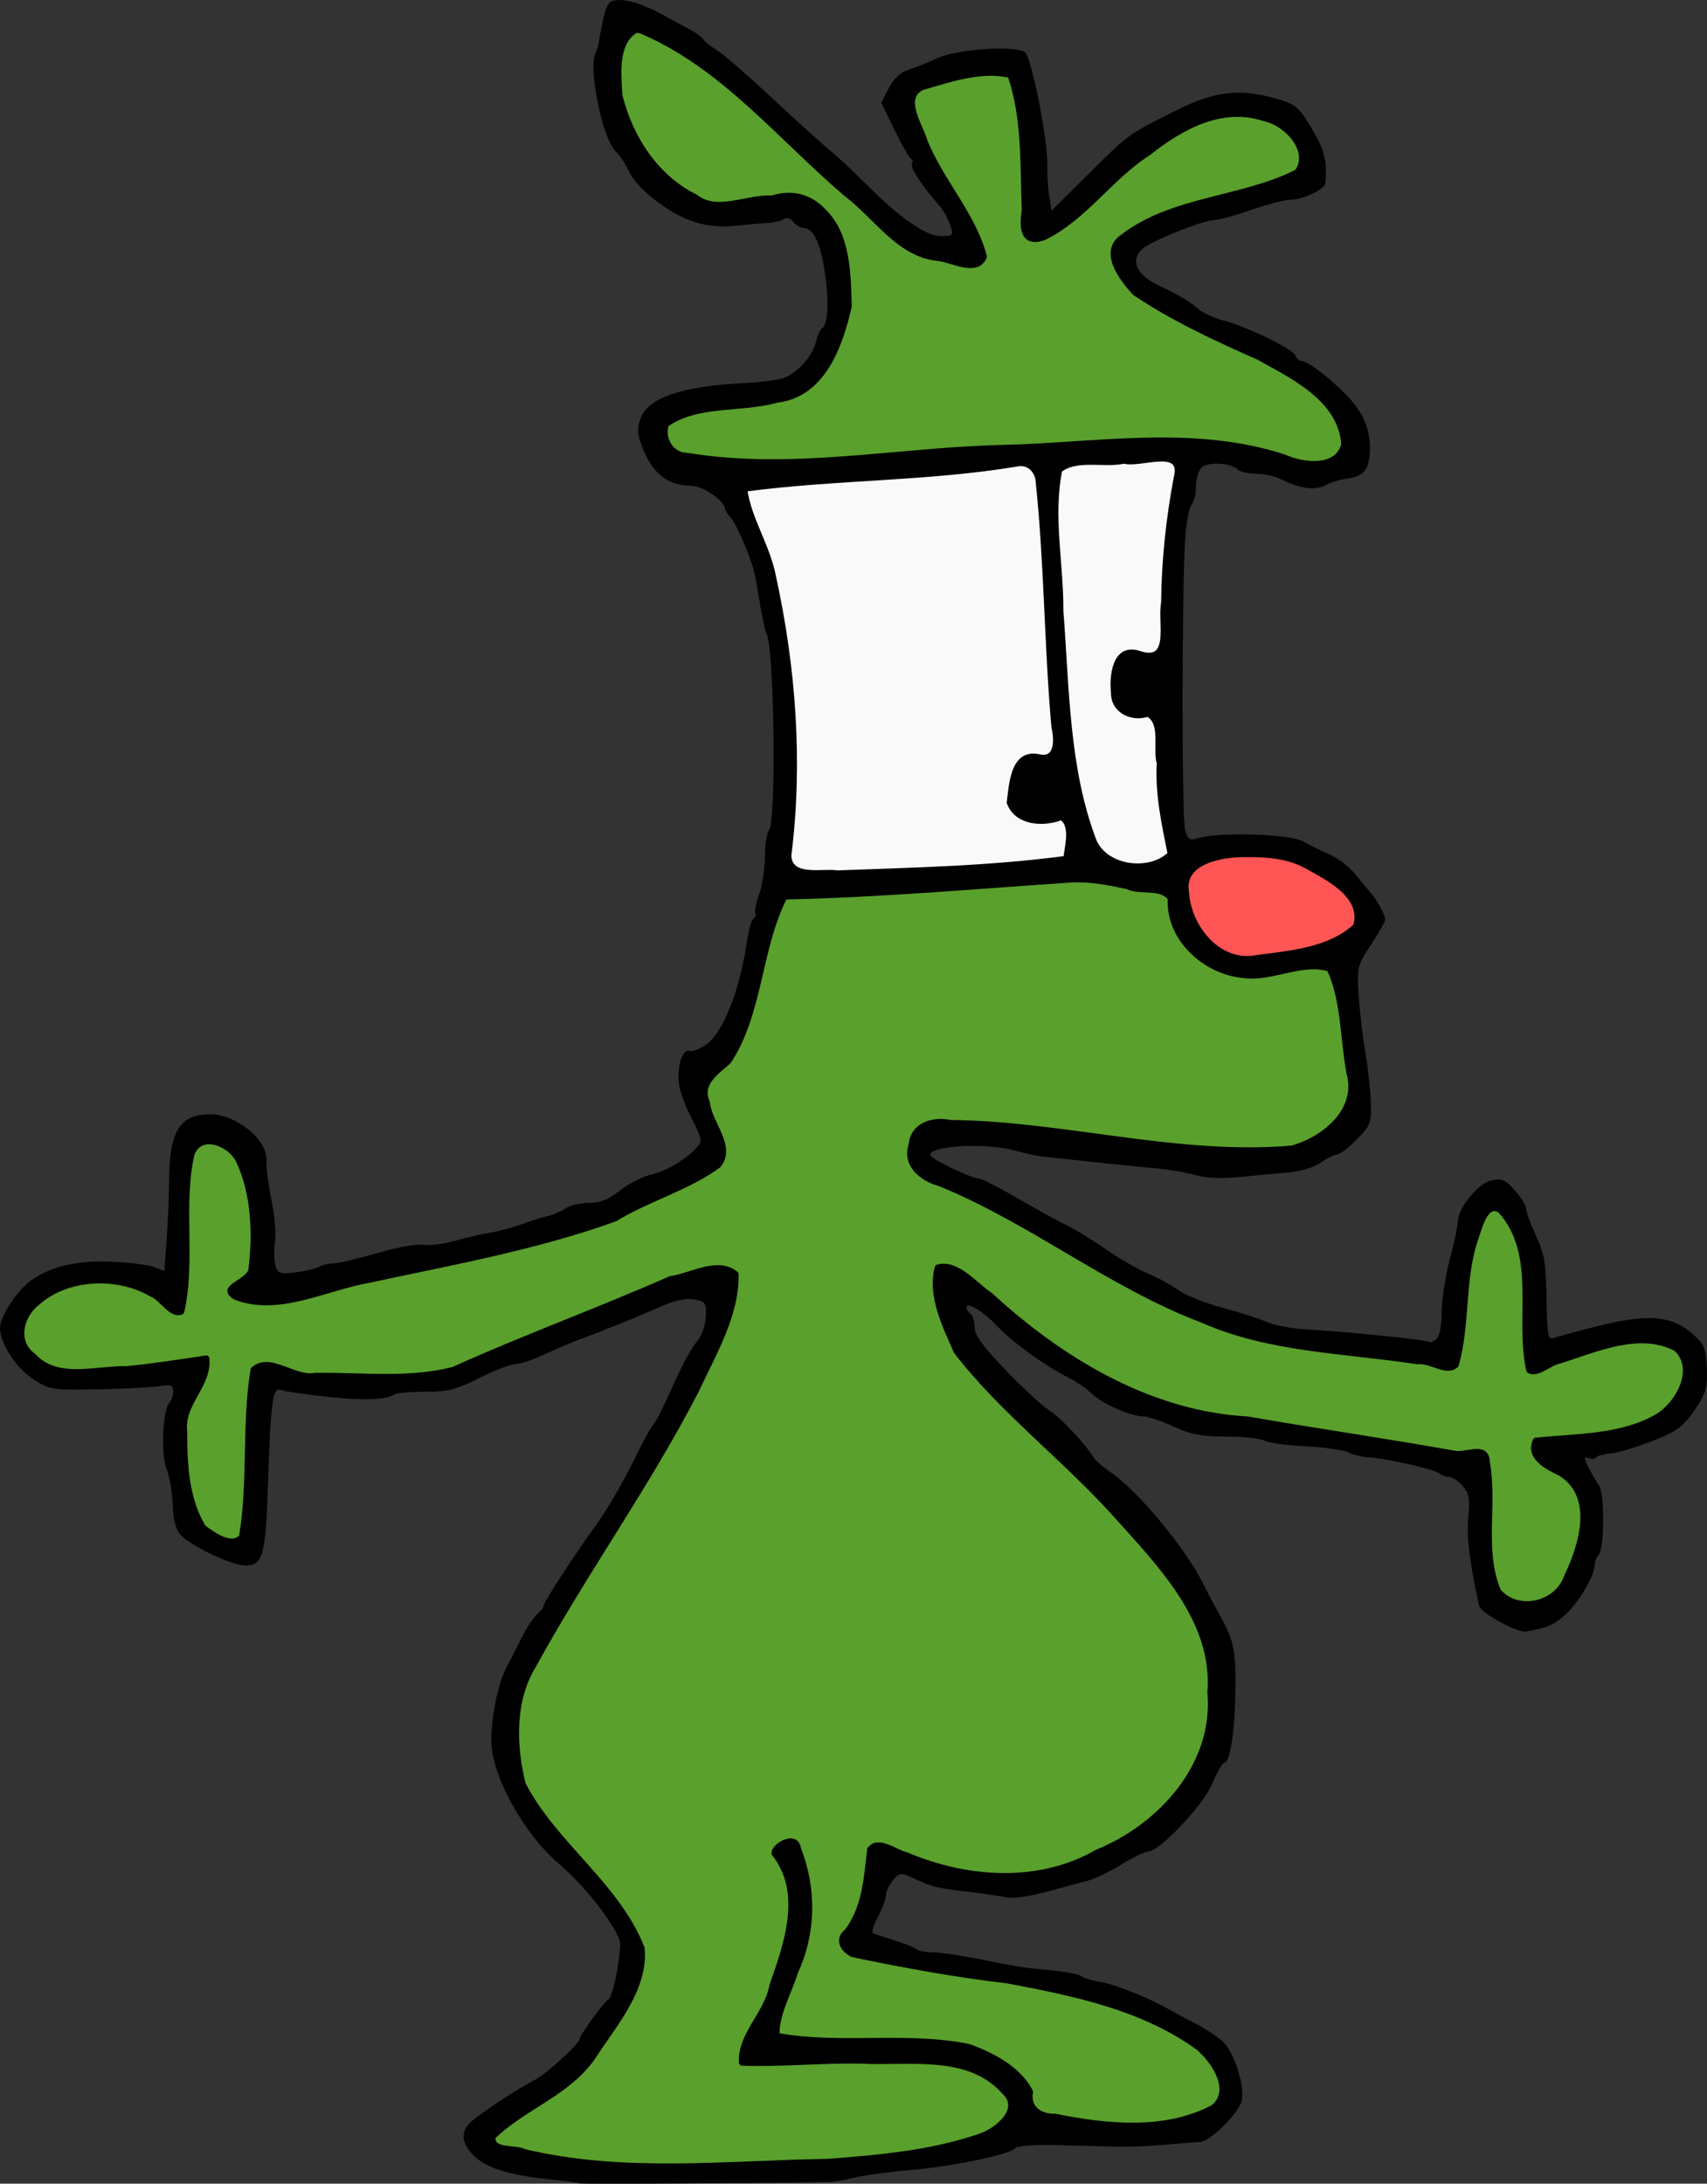
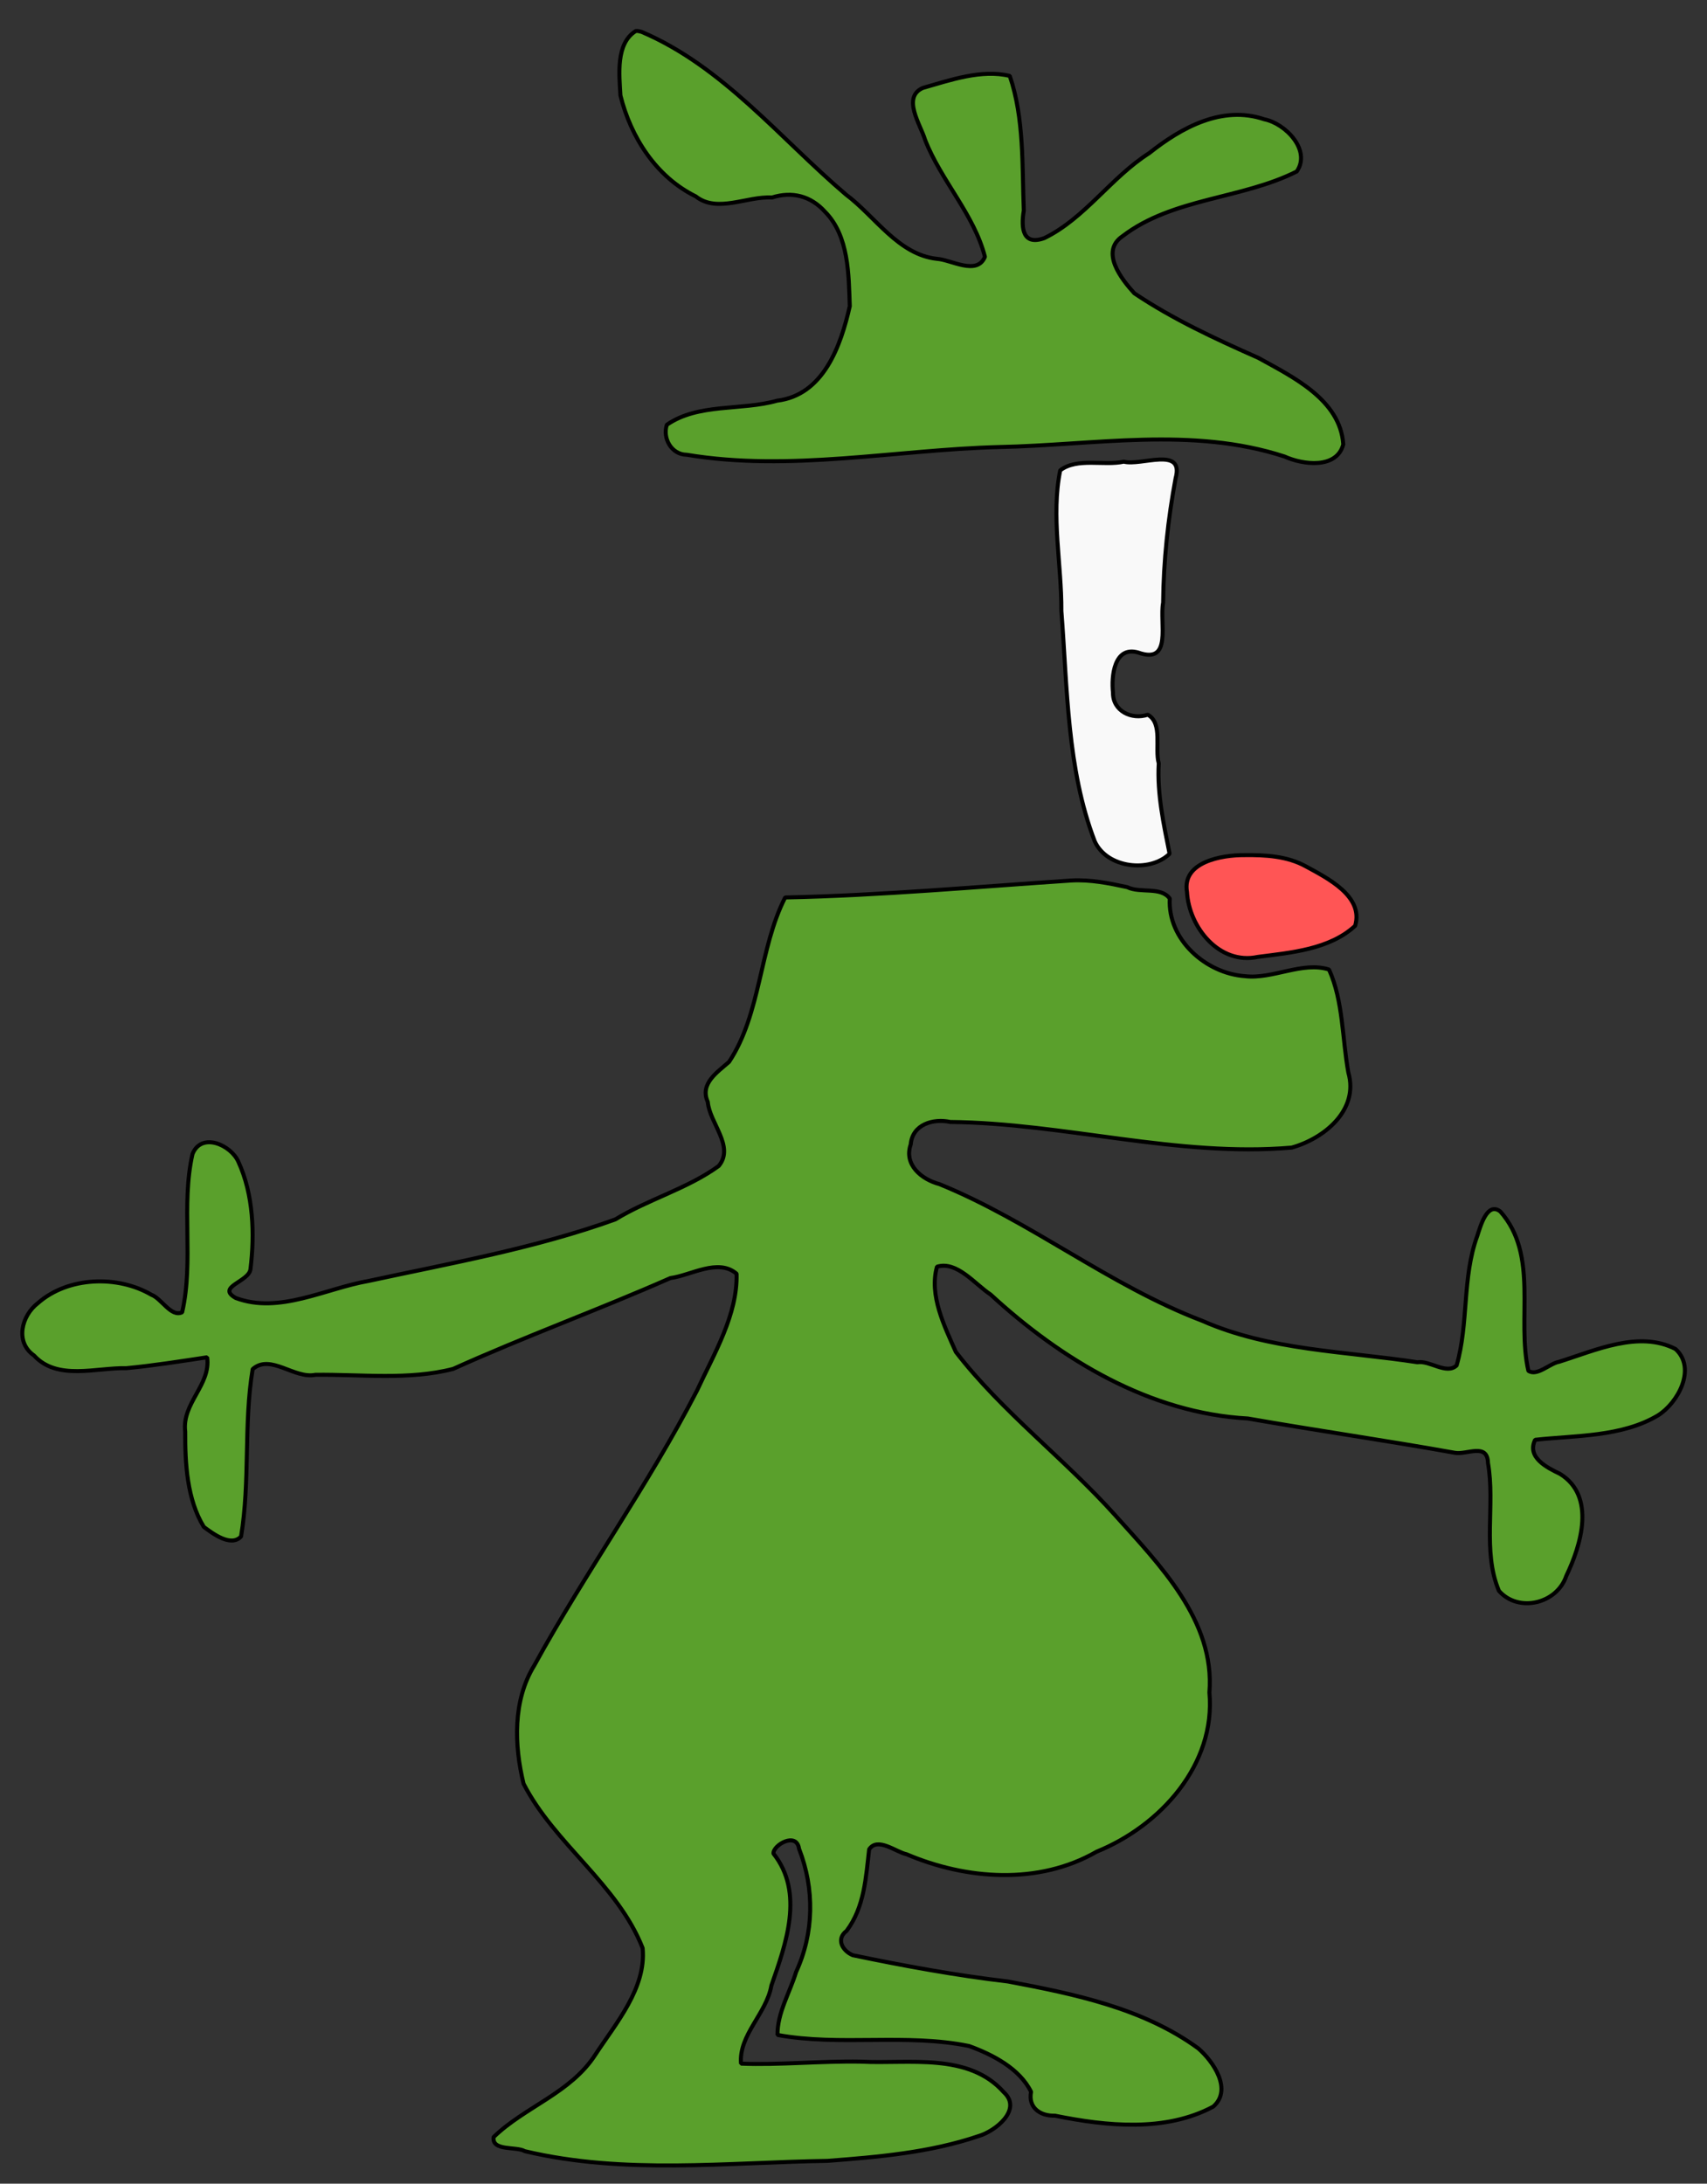
<svg xmlns="http://www.w3.org/2000/svg" version="1.1" viewBox="0 0 723.34 924.88">
  <rect x="0" y="0" width="723.34" height="924.88" fill="#333333" stroke="none" />
  <g transform="translate(-15.143 -55.647)">
-     <path d="m260.33 980.37c-0.273-0.273-4.681-0.91-9.795-1.415-20.815-2.057-30.559-5.25-36.044-11.812-3.874-4.634-3.888-8.812-0.044-12.55 3.582-3.482 19.032-13.66 27.642-18.21 4.932-2.606 18.77-15.38 18.77-17.327 0-1.475 10.512-15.889 11.943-16.375 1.784-0.607 5.12-16.04 5.12-23.685 0-5.328-14.35-24.172-25.725-33.78-15.189-12.83-28.878-37.703-28.878-52.468 0-9.855 2.911-24.119 6.199-30.379 1.527-2.906 4.523-8.777 6.659-13.047 2.135-4.269 5.107-8.778 6.604-10.02 1.496-1.242 2.721-2.83 2.721-3.53 0-1.553 12.689-21.063 22.762-34.997 4.071-5.631 10.788-17.149 14.929-25.595 4.14-8.446 8.167-15.826 8.949-16.398 0.782-0.573 4.419-7.807 8.082-16.076 3.664-8.269 8.215-16.688 10.113-18.709 2.002-2.132 3.624-6.462 3.862-10.313 0.379-6.139 0.024-6.715-4.709-7.651-3.393-0.67-7.996 0.251-13.651 2.732-10.924 4.793-25.421 10.665-34.127 13.822-3.754 1.361-10.809 4.345-15.678 6.631-4.869 2.286-10.455 4.156-12.414 4.156-1.958 0-8.802 2.639-15.208 5.866-9.781 4.926-13.464 5.866-22.983 5.866-6.235 0-12.189 0.527-13.232 1.172-3.809 2.354-13.477 2.642-29.337 0.874-8.924-0.995-17.398-2.259-18.83-2.808-3.337-1.28-4.22 5.284-5.315 39.517-0.977 30.531-2.149 34.832-9.489 34.832-5.916 0-23.25-8.219-27.678-13.124-1.931-2.138-3.035-6.457-3.212-12.558-0.148-5.114-1.322-11.895-2.609-15.068-2.497-6.157-1.661-25.244 1.239-28.272 0.854-0.892 1.552-3.038 1.552-4.77 0-2.612-0.946-2.985-5.546-2.188-3.05 0.528-14.76 1.139-26.022 1.357-19.77 0.383-20.725 0.235-27.693-4.295-7.314-4.755-14.112-15.22-14.112-21.723 0-4.824 7.324-16.019 13.13-20.071 8.692-6.066 19.377-8.562 34.035-7.951 7.558 0.315 15.713 1.323 18.123 2.239l4.382 1.666 0.977-13.98c0.537-7.689 0.982-18.203 0.987-23.365 0.024-21.751 4.374-29.008 17.386-29.008 11.169 0 24.473 10.904 23.908 19.596-0.184 2.83 0.766 10.381 2.112 16.779s2.025 14.227 1.511 17.397c-0.515 3.171-0.468 7.627 0.103 9.902 0.941 3.748 1.722 4.06 8.313 3.315 4.001-0.452 8.568-1.505 10.149-2.338 1.581-0.834 4.449-1.516 6.373-1.516 1.925 0 10.229-1.964 18.455-4.365 8.226-2.401 16.959-3.977 19.408-3.504 2.448 0.474 8.591-0.297 13.651-1.713 5.06-1.416 11.887-2.99 15.172-3.499 3.285-0.509 9.044-2.06 12.798-3.447 3.754-1.387 8.745-2.955 11.091-3.484 2.346-0.529 5.78-2.002 7.632-3.273 1.851-1.271 6.311-2.311 9.912-2.311 4.759 0 8.332-1.436 13.091-5.26 3.6-2.893 9.818-5.995 13.819-6.894 7.868-1.768 20.388-10.578 20.388-14.347 0-1.279-1.982-6.014-4.404-10.521-2.422-4.508-4.634-10.882-4.915-14.166-0.628-7.341 1.781-14.188 4.638-13.181 1.167 0.412 4.291-0.77 6.941-2.627 7.325-5.131 14.398-23.117 17.446-44.364 0.641-4.469 1.857-8.554 2.703-9.076 0.846-0.523 1.183-1.524 0.75-2.225-0.433-0.701 0.288-4.295 1.604-7.987 1.315-3.692 2.425-10.974 2.466-16.183 0.041-5.209 0.827-10.223 1.747-11.142 3.126-3.126 2.18-77.769-1.051-82.998-0.435-0.704-1.561-5.707-2.502-11.117-0.941-5.41-1.985-11.372-2.321-13.249-1.103-6.159-7.552-21.704-10.234-24.667-1.445-1.597-2.627-3.455-2.627-4.13 0-3.143-9.46-9.596-14.069-9.596-9.294 0-15.742-4.515-19.834-13.886-3.171-7.263-3.482-9.565-1.929-14.272 2.989-9.056 17.349-14.022 44.364-15.342 5.162-0.252 11.895-1.033 14.964-1.735 6.255-1.431 13.474-9.001 15.16-15.898 0.613-2.509 1.718-4.961 2.455-5.45 2.618-1.738 3.115-11.003 1.274-23.737-1.813-12.543-4.892-18.885-9.167-18.885-1.147 0-3.05-1.161-4.228-2.581-1.26-1.518-2.926-1.997-4.048-1.163-1.049 0.78-4.21 1.529-7.026 1.664-2.816 0.135-8.958 0.685-13.651 1.221-5.286 0.604-11.629 0.038-16.673-1.487-10.522-3.182-24.59-13.935-28.185-21.544-1.552-3.285-4.086-7.124-5.631-8.532-5.601-5.103-11.795-35.392-8.542-41.775 0.47-0.922 1.063-2.842 1.317-4.266 2.112-11.804 2.907-14.81 4.415-16.7 2.341-2.934 11.925-1.01 21.718 4.359 4.231 2.32 9.789 5.32 12.351 6.666 2.562 1.347 5.141 3.23 5.732 4.185 0.59 0.955 3.204 3.033 5.809 4.617 2.605 1.584 13.079 10.66 23.276 20.17 10.197 9.509 21.228 19.477 24.513 22.15 3.285 2.673 9.812 8.738 14.504 13.477 14.843 14.99 26.11 22.951 32.485 22.951 5.567 0 5.681-0.14 4.025-4.891-0.938-2.69-3.009-6.338-4.604-8.107-6.716-7.45-12.406-16.138-11.514-17.581 0.527-0.853 0.363-1.808-0.364-2.123-0.727-0.315-3.865-5.782-6.972-12.15l-5.651-11.578 3.236-6.235c2.086-4.02 5.014-6.765 8.241-7.727 2.753-0.821 8.191-2.994 12.084-4.83 8.605-4.057 34.256-5.694 37.554-2.396 2.692 2.692 9.44 36.92 9.245 46.902-0.082 4.223 0.29 10.454 0.826 13.847l0.975 6.168 15.673-15.553c17.167-17.036 16.41-16.484 36.583-26.664 16.358-8.255 26.725-9.645 41.757-5.597 8.64 2.326 10.347 3.544 14.748 10.523 6.803 10.787 8.233 15.889 7.22 25.765-0.254 2.476-9.605 6.869-14.622 6.869-2.41 0-9.877 1.92-16.592 4.266-6.715 2.346-13.804 4.292-15.752 4.325-4.953 0.082-27.539 9.191-30.749 12.401-5.044 5.044-2.137 10.963 7.643 15.564 8.063 3.793 13.006 6.758 16.566 9.935 1.649 1.472 6.207 3.53 10.13 4.574 10.267 2.733 29.68 12.118 30.731 14.856 0.492 1.283 1.612 2.333 2.488 2.333 2.699 0 12.191 7.263 19.629 15.019 7.272 7.584 10.217 15.495 9.336 25.08-0.592 6.441-3.095 8.989-9.594 9.765-2.816 0.336-6.892 1.591-9.058 2.789-4.28 2.366-11.287 1.446-18.785-2.466-2.518-1.313-7.303-2.393-10.635-2.399-3.332-5e-3 -6.845-0.798-7.807-1.76-2.873-2.873-12.785-3.412-15.362-0.835-1.288 1.288-2.341 4.93-2.341 8.094 0 3.164-0.838 6.59-1.861 7.614-1.024 1.024-2.243 7.512-2.709 14.419-1.444 21.392-1.478 118.08-0.043 123.23 1.21 4.342 1.864 4.727 5.972 3.509 8.803-2.609 38.285-1.671 43.86 1.395 2.816 1.548 8.001 4.097 11.524 5.664 3.523 1.567 8.326 5.259 10.674 8.206 2.348 2.947 5.31 6.51 6.583 7.917 2.737 3.027 6.199 9.419 6.199 11.445 0 0.787-2.711 5.547-6.024 10.579-5.768 8.757-5.991 9.666-5.245 21.29 0.429 6.678 1.692 17.518 2.807 24.087 1.115 6.569 2.178 16.168 2.361 21.329 0.309 8.722-0.112 9.837-5.967 15.784-3.465 3.519-7.231 6.399-8.37 6.399-1.139 0-4.229 1.537-6.867 3.416-2.798 1.993-8.595 3.736-13.914 4.184-5.015 0.423-14.344 1.298-20.732 1.945-7.133 0.722-14.046 0.443-17.917-0.724-3.466-1.045-10.91-2.353-16.541-2.905-5.631-0.552-12.542-1.227-15.357-1.499-2.816-0.272-10.494-1.089-17.063-1.815s-13.864-1.513-16.21-1.747c-2.346-0.234-7.721-1.384-11.944-2.555-12.098-3.355-35.833-2.137-35.833 1.838 0 1.61 17.478 10.034 21.115 10.177 1.056 0.042 8.447 3.865 16.425 8.496 7.977 4.631 17.165 9.668 20.418 11.193 3.253 1.525 10.548 6.004 16.21 9.954 5.663 3.95 13.751 8.617 17.974 10.371 4.223 1.754 10.099 4.951 13.057 7.105 2.958 2.154 11.405 5.524 18.77 7.49 7.365 1.966 15.844 4.687 18.841 6.048 2.998 1.36 10.292 2.739 16.21 3.065 17.449 0.96 51.37 4.4 52.272 5.302 0.458 0.458 1.863-0.023 3.123-1.068 1.409-1.169 2.305-5.595 2.33-11.503 0.022-5.281 1.558-15.31 3.413-22.285 1.855-6.975 3.373-14.094 3.373-15.82 0-5.824 8.491-16.436 14.145-17.678 4.523-0.993 5.989-0.384 10.078 4.192 2.632 2.945 4.785 6.397 4.785 7.671 0 1.274 1.685 6.061 3.744 10.638 4.283 9.518 4.621 11.63 4.972 31.029 0.213 11.738 0.69 14.009 2.778 13.208 1.387-0.532 9.926-2.822 18.976-5.09 21.466-5.377 31.355-4.471 40.476 3.71 4.543 4.075 5.302 5.994 5.621 14.216 0.321 8.271-0.361 10.576-5.252 17.744-4.831 7.081-7.355 8.917-17.968 13.074-6.791 2.66-14.72 5.017-17.62 5.238-2.9 0.221-5.623 0.968-6.051 1.661-0.428 0.692-1.92 0.821-3.316 0.285-2.08-0.798-1.994 0.06 0.481 4.766 1.66 3.157 3.403 6.124 3.872 6.594 2.561 2.565 2.537 27.155-0.029 29.721-0.922 0.922-1.677 2.878-1.677 4.347 0 4.398-6.881 15.944-12.531 21.025-4.724 4.249-7.339 5.361-16.477 7.002-3.679 0.661-19.282-7.868-19.948-10.903-3.998-18.228-5.394-29.656-4.583-37.54 0.799-7.77 0.389-10.046-2.383-13.224-1.841-2.112-4.448-3.839-5.793-3.839-1.345 0-3.174-0.656-4.066-1.458-1.908-1.716-23.389-6.579-30.293-6.857-2.631-0.106-6.336-1.024-8.235-2.04-1.899-1.016-9.952-2.163-17.897-2.549-7.945-0.386-15.898-1.479-17.675-2.43-1.777-0.951-9.089-1.729-16.249-1.729-10.263 0-14.994-0.903-22.345-4.266-5.129-2.346-10.824-4.266-12.654-4.266-5.269 0-17.532-5.353-21.813-9.521-2.152-2.095-6.375-5.054-9.385-6.576-11.101-5.612-24.543-15.399-31.921-23.242-5.005-5.32-11.944-9.325-11.944-6.893 0 0.916 0.768 2.14 1.706 2.72 0.938 0.58 1.721 3.121 1.739 5.646 0.024 3.383 3.506 8.204 13.224 18.31 7.255 7.545 15.6 15.223 18.543 17.063 4.66 2.913 15.212 14.171 18.981 20.25 0.695 1.12 3.95 3.877 7.235 6.125 11.112 7.606 30.872 31.309 38.414 46.078 2.636 5.162 5.456 10.537 6.267 11.944 7.158 12.42 8.149 16.734 7.874 34.3-0.275 17.601-2.298 30.541-4.775 30.541-0.709 0-3.015 4.031-5.125 8.958-3.941 9.203-22.314 28.581-27.098 28.581-1.31 0-6.306 2.422-11.103 5.382-4.796 2.96-11.024 6.008-13.839 6.772-2.816 0.765-10.878 2.954-17.917 4.865s-14.717 3.015-17.063 2.453c-2.346-0.562-9.641-1.65-16.21-2.418-13.652-1.596-14.887-1.898-23.036-5.638-5.7-2.616-6.108-2.58-8.958 0.789-1.642 1.941-2.986 4.8-2.986 6.352 0 1.552-1.519 5.656-3.375 9.119-1.856 3.463-2.816 6.579-2.133 6.925 0.683 0.345 4.697 1.665 8.92 2.933 4.223 1.268 8.408 2.94 9.3 3.715 0.892 0.775 3.963 1.41 6.825 1.41 2.862 1.7e-4 11.347 1.207 18.855 2.681 19.433 3.817 19.35 3.804 31.467 4.941 6.045 0.568 11.804 1.672 12.798 2.454 0.994 0.782 4.879 1.947 8.633 2.588 6.245 1.066 20.598 6.856 29.008 11.702 1.877 1.081 6.833 3.733 11.013 5.894 4.18 2.16 9.377 5.596 11.549 7.636 4.791 4.501 9.345 18.903 7.918 25.039-1.191 5.119-13.334 17.202-17.471 17.385-1.524 0.068-8.145 0.593-14.715 1.168-6.569 0.575-15.4 0.968-19.623 0.872-4.223-0.096-15.606-0.383-25.295-0.638-10.257-0.271-18.098 0.241-18.77 1.224-1.751 2.563-26.54 7.788-43.812 9.235-8.446 0.707-18.812 2.055-23.036 2.994-4.223 0.939-8.83 1.825-10.238 1.968-5.116 0.52-107.55 1.209-108.03 0.726zm90.965-9.536c15.485-0.535 30.324-1.82 32.976-2.856 2.652-1.035 10.33-2.206 17.063-2.601 21.847-1.283 37.549-7.219 40.386-15.269 1.769-5.019 1.503-5.645-4.602-10.812-6.667-5.643-24.746-11.231-29.194-9.024-1.231 0.611-6.606 0.45-11.944-0.359s-13.546-1.357-18.238-1.218c-4.692 0.138-13.324 0.229-19.181 0.201-5.857-0.028-11.093 0.668-11.636 1.546-0.543 0.878-1.592 1.222-2.332 0.765-0.74-0.457-3.857-0.111-6.925 0.769-6.956 1.995-12.825-0.57-11.021-4.816 0.667-1.57 1.157-4.216 1.089-5.878-0.069-1.663 0.457-2.663 1.168-2.224 1.476 0.912 10.445-16.014 10.445-19.712 0-1.34 1.072-3.966 2.381-5.836 1.31-1.87 3.694-8.633 5.298-15.028 3.759-14.989 2.362-28.873-3.447-34.257-4.904-4.545-3.495-7.487 4.979-10.4 6.083-2.091 6.146-2.065 6.146 2.596 0 2.59 1.161 7.487 2.579 10.882s2.507 6.368 2.42 6.607c-0.088 0.239 0.388 2.615 1.057 5.279 0.669 2.664 0.408 7.655-0.579 11.091-0.987 3.436-2.686 9.702-3.776 13.926-1.09 4.223-3.782 11.543-5.982 16.265-2.2 4.723-4.501 10.584-5.113 13.025-1.092 4.35-0.934 4.441 7.979 4.607 5.001 0.093 11.013 0.207 13.359 0.253 2.346 0.046 10.651 0.046 18.456-9.8e-4 7.804-0.047 14.787 0.284 15.517 0.735 0.73 0.451 4.098 0.056 7.484-0.879 4.718-1.303 7.62-1.088 12.419 0.917 3.445 1.439 7.938 2.617 9.986 2.617s6.328 2.688 9.511 5.972c3.184 3.285 6.537 5.972 7.452 5.972 4.054 0 7.726 5.587 6.78 10.316-0.895 4.474-0.497 4.904 5.627 6.075 3.624 0.693 7.741 1.405 9.149 1.583 1.408 0.177 3.827 0.866 5.377 1.53 1.549 0.664 12.407 0.864 24.128 0.444 29.901-1.072 37.216-5.83 31.178-20.28-2.725-6.523-8.368-11.612-12.874-11.612-1.442 0-3.582-1.536-4.754-3.413s-2.9-3.413-3.839-3.413-8.927-3.084-17.75-6.854c-11.241-4.803-20.302-7.37-30.272-8.579-7.826-0.949-16.533-2.523-19.348-3.498-2.816-0.975-12.222-2.218-20.903-2.763-8.681-0.544-15.784-1.482-15.784-2.083 0-0.601-2.389-1.275-5.309-1.497-2.92-0.222-6.709-1.154-8.42-2.069-1.711-0.916-6.144-1.665-9.852-1.665-5.28 0-7.338-0.911-9.495-4.202-2.579-3.936-2.539-4.402 0.63-7.354 4.562-4.25 12.468-26.168 10.242-28.394-2.61-2.61-1.999-7.016 1.398-10.09 2.88-2.607 3.978-2.342 16.605 4.001 9.532 4.789 15.698 6.792 20.902 6.792 4.06 0 10.842 0.871 15.07 1.936 10.39 2.616 27.704-1.494 46.396-11.014 22.155-11.284 30.083-18.506 37.885-34.513 4.951-10.157 6.653-15.731 6.538-21.419-0.085-4.229 0.403-10.228 1.085-13.332 1.413-6.434-3.838-20.466-14.743-39.396-6.491-11.267-43.569-50.462-66.182-69.96-14.804-12.764-27.135-25.737-28.384-29.861-0.569-1.877-2.61-6.766-4.537-10.865-3.388-7.205-5.212-20.277-3.64-26.091 1.589-5.878 5.99-4.753 18.634 4.763 6.993 5.263 12.715 10.107 12.715 10.763 0 1.637 21.486 18.732 25.177 20.031 1.638 0.577 6.859 3.984 11.602 7.572 5.492 4.154 12.596 7.54 19.561 9.325 6.015 1.541 13.641 4.251 16.946 6.022 4.002 2.145 9.475 3.221 16.389 3.221 5.709 0 14.284 1.159 19.054 2.576 4.771 1.417 13.549 2.899 19.506 3.294 17.207 1.14 33.74 3.826 47.039 7.642 12.198 3.5 19.786 3.824 24.295 1.038 1.571-0.971 3.405-0.117 5.618 2.617 2.743 3.388 3.096 5.617 2.138 13.496-0.632 5.191-1.707 10.023-2.389 10.738-1.294 1.356 2.163 30.561 3.962 33.471 1.707 2.763 12.822 5.724 17.282 4.605 5.751-1.443 12.004-12.05 15.319-25.984 2.573-10.814 2.571-12.177-0.018-18.274-2.226-5.242-4.491-7.304-11.081-10.088-6.25-2.64-8.497-4.584-9.151-7.915-1.277-6.499 1.128-7.807 14.742-8.02 12.061-0.188 14.851-0.52 26.741-3.185 15.887-3.561 28.707-20.112 22.628-29.216-3.572-5.349-14.443-8.197-21.906-5.739-2.913 0.959-6.752 2.041-8.532 2.405-13.339 2.724-18.824 4.622-24.823 8.592-6.626 4.385-6.997 4.44-10.231 1.512-2.427-2.197-3.048-4.238-2.244-7.378 0.611-2.387 1.36-11.593 1.663-20.458 0.471-13.774-0.054-17.724-3.608-27.167-7.486-19.889-10.076-19.58-16.733 1.995-3.178 10.3-4.024 16.791-3.918 30.065 0.093 11.622-0.566 17.773-2.1 19.622-2.474 2.981-8.768 3.586-11.288 1.084-0.892-0.885-8.532-2.134-16.978-2.775-8.446-0.641-16.078-1.587-16.96-2.103-0.882-0.516-8.176-1.222-16.21-1.568-8.034-0.346-16.143-1.285-18.02-2.086-3.681-1.571-24.38-7.777-31.924-9.57-2.542-0.604-5.516-2.175-6.608-3.491-1.092-1.316-2.851-2.418-3.909-2.45-1.058-0.032-4.995-1.542-8.749-3.355-3.754-1.813-7.474-3.323-8.268-3.355-0.793-0.032-7.704-4.173-15.357-9.202-7.653-5.029-16.579-10.596-19.836-12.371-3.257-1.775-7.244-4.379-8.862-5.787-1.617-1.408-8.935-5.13-16.261-8.271-7.326-3.141-18.488-8.132-24.803-11.091-11.119-5.21-11.484-5.58-11.518-11.699-0.046-8.316 3.079-14.871 7.637-16.015 2.021-0.507 11.515-1.065 21.098-1.239 12.735-0.231 17.793 0.28 18.795 1.902 0.813 1.315 4.088 2.083 8.044 1.886 3.67-0.183 9.853 0.554 13.741 1.638 3.888 1.083 8.303 1.496 9.812 0.917 1.508-0.579 2.745-0.394 2.749 0.41 3e-3 0.804 5.571 1.584 12.371 1.732 6.801 0.149 16.972 1.375 22.603 2.724 5.728 1.373 15.499 2.195 22.182 1.865 6.569-0.324 14.813-0.56 18.32-0.524 7.105 0.073 20.899-6.712 25.581-12.582 4.546-5.7 5.262-13.262 2.385-25.202-1.446-6.004-2.942-16.226-3.325-22.715-0.872-14.785-3.285-17.259-13.363-13.704-3.733 1.317-11.599 2.888-17.48 3.49-12.44 1.274-21.189-1.923-32.513-11.882-6.671-5.867-6.925-6.562-7.54-20.624-0.169-3.858-0.689-4.565-2.227-3.027-1.19 1.19-2.753 1.398-3.839 0.51-2.783-2.274-30.143-6.922-35.959-6.109-2.816 0.393-12.03 1.142-20.476 1.664-16.73 1.033-29.417 2.091-42.659 3.557-18.743 2.075-47.674 3.021-52.948 1.731-2.723-0.666-4.043 0.508-6.173 5.49-1.49 3.485-3.216 9.792-3.835 14.016-0.62 4.223-3.025 13.821-5.345 21.329-2.32 7.508-4.219 14.877-4.219 16.376-1.4e-4 1.499-1.513 4.469-3.362 6.601-1.849 2.132-3.821 5.321-4.381 7.087-0.56 1.766-2 3.21-3.199 3.21s-3.574 1.54-5.278 3.423c-3.006 3.321-2.961 3.694 1.504 12.518 10.325 20.406 7.75 26.408-14.447 33.682-8.135 2.666-17.023 6.94-20.526 9.871-4.283 3.584-8.716 5.473-14.454 6.162-4.552 0.546-9.835 2.007-11.74 3.245-1.904 1.238-6.528 2.821-10.275 3.517-3.747 0.696-7.586 1.75-8.532 2.342-0.946 0.592-2.487 1.2-3.426 1.351-0.938 0.151-6.877 1.577-13.196 3.17-6.32 1.592-17.07 3.522-23.889 4.288-14.471 1.626-19.651 2.703-28.272 5.879-3.47 1.278-10.917 3.261-16.547 4.406-5.631 1.145-11.099 2.776-12.15 3.624-3.161 2.549-18.126 2.089-24.945-0.767-7.327-3.069-7.217-6.528 0.305-9.644 4.314-1.787 4.862-2.984 5.731-12.527 1.058-11.605-2.416-31.89-6.539-38.181-5.02-7.662-13.981-8.91-17.235-2.4-1.2 2.401-2.125 12.289-2.235 23.889-0.103 10.886-0.324 21.328-0.493 23.205-0.168 1.877 0.268 5.775 0.969 8.662 1.502 6.182-1.149 14.374-4.651 14.374-1.351 0-4.634-2.352-7.294-5.226-6.941-7.499-9.651-8.604-23.325-9.507-13.959-0.922-20.949 1.29-29.716 9.407-7.458 6.905-7.543 14.036-0.246 20.852 4.865 4.545 10.317 6.175 16.883 5.049 1.408-0.241 9.086-0.682 17.063-0.98 7.977-0.297 17.959-1.435 22.182-2.529 16.116-4.173 16.813-4.153 17.983 0.507 0.976 3.887-2.518 12.102-6.334 14.891-0.675 0.493-1.666 3.565-2.202 6.825-0.536 3.26-1.392 7.976-1.902 10.478-0.51 2.502-0.026 7.877 1.076 11.944 1.102 4.067 2.213 10.625 2.468 14.573 0.522 8.071 3.163 11.444 11.779 15.044 5.407 2.259 6.005 2.217 6.85-0.489 1.415-4.528 4.423-62.136 3.336-63.895-1.477-2.39 0.964-10.151 2.829-8.998 0.911 0.563 1.656 0.255 1.656-0.685 0-2.018 6.274-1.074 9.243 1.39 4.012 3.33 34.479 5.807 45.279 3.682 5.473-1.077 12.946-1.479 16.607-0.893 5.588 0.894 8.449 0.08 17.816-5.069 6.138-3.374 12.485-6.134 14.106-6.134 3.007 0 46.523-18.002 49.719-20.568 0.968-0.777 3.797-1.782 6.288-2.234 2.491-0.452 6.827-2.52 9.635-4.597 2.809-2.077 6.258-3.334 7.665-2.794 1.407 0.54 6.514-0.464 11.349-2.232 6.796-2.484 9.696-2.801 12.778-1.397 4.09 1.863 6.962 8.236 4.449 9.871-0.773 0.503-1.96 4.674-2.638 9.27s-1.869 9.587-2.648 11.091c-0.779 1.504-3.417 7.065-5.862 12.356-2.446 5.292-6.351 12.428-8.68 15.859-2.329 3.431-4.255 7.164-4.281 8.296-0.026 1.131-2.33 5.073-5.119 8.76s-5.072 7.387-5.072 8.224c0 0.837-2.202 4.731-4.894 8.654-2.692 3.923-7.692 12.7-11.113 19.504-3.42 6.804-7.001 12.371-7.957 12.371-0.956 0-2.248 1.344-2.87 2.986-0.623 1.642-7.35 12.584-14.949 24.315-15.043 23.222-17.886 31.074-18.226 50.343-0.294 16.645 4.948 25.977 28.478 50.697 7.021 7.376 14.04 15.495 15.597 18.041 1.557 2.546 4.659 7.403 6.893 10.793 3.981 6.042 5.081 17.661 1.86 19.652-0.742 0.459-1.349 2.831-1.349 5.271 0 2.486-2.864 8.255-6.515 13.123-3.583 4.778-7.998 11.309-9.812 14.514-4.63 8.184-13.775 16.56-23.773 21.775-4.692 2.447-11.219 6.421-14.504 8.831-3.285 2.41-6.305 4.617-6.712 4.905-2.744 1.945 5.392 4.796 16.548 5.799 7.26 0.653 16.271 2.216 20.025 3.473 7.327 2.454 38.254 2.812 89.583 1.038zm219.85-515.23c17.654-4.597 20.807-7.985 16.119-17.319-2.259-4.499-6.206-7.802-15.192-12.716-10.506-5.744-13.785-6.691-24.365-7.034-12.372-0.401-24.071 2.12-24.071 5.188 0 0.921-0.687 1.25-1.528 0.731-2.655-1.641-3.542 3.871-1.974 12.264 0.832 4.456 1.385 8.183 1.228 8.283-0.157 0.1 2.146 3.029 5.119 6.509 8.852 10.363 17.537 11.159 44.663 4.095zm-166.95-33.025c37.247-1.741 47.096-2.406 52.897-3.575 3.285-0.662 6.881-1.053 7.992-0.87 2.038 0.337 2.722-7.994 1.135-13.811-0.743-2.721-1.132-2.743-4.898-0.276-2.736 1.793-5.802 2.305-9.259 1.546-6.162-1.353-12.666-8.864-10.999-12.701 0.639-1.472 1.244-4.595 1.344-6.941 0.1-2.346 1.209-6.071 2.465-8.277 2.236-3.927 4.705-4.244 13.925-1.79 1.833 0.488 2.461-0.53 2.212-3.585-0.191-2.346-0.757-9.138-1.257-15.094-2.453-29.232-5.101-80.223-4.634-89.236 0.749-14.467-3.978-17.68-18.483-12.562-3.979 1.404-11.562 2.371-16.851 2.15-10.78-0.452-44.413 1.808-46.547 3.127-0.76 0.47-10.293 1.139-21.185 1.486-10.891 0.348-20.148 0.978-20.57 1.399-0.422 0.422 0.389 2.983 1.801 5.691 4.276 8.198 11.702 27.237 12.197 31.267 0.18 1.465 1.241 8.039 2.358 14.609 1.117 6.569 2.337 14.632 2.71 17.917 0.373 3.285 1.291 10.579 2.04 16.21 1.657 12.451 1.352 49.062-0.476 57.219-3.886 17.336-2.483 18.656 18.769 17.658 8.468-0.398 23.459-1.1 33.313-1.56zm102.89-3.631c3.003-1.559 4.501-3.159 3.328-3.555-1.173-0.396-2.133-2.896-2.133-5.555 0-2.659-0.937-5.147-2.082-5.529-1.514-0.505-2.037-7.076-1.916-24.106 0.152-21.415-0.071-23.221-2.611-21.176-3.64 2.931-7.005 2.741-11.877-0.671-5.433-3.805-6.754-14.265-2.842-22.507 2.603-5.486 3.68-6.21 9.236-6.21 3.459 0 7.155 0.866 8.213 1.924 1.427 1.427 1.968-1.324 2.096-10.665 0.445-32.577 1.449-47.918 3.253-49.722 1.068-1.068 1.942-6.046 1.942-11.063v-9.121l-6.399 1.029c-3.519 0.566-8.127 1.383-10.238 1.816s-3.839 0.165-3.839-0.595c0-1.639-8.012-1.501-18.983 0.326l-7.892 1.315 0.593 30.126c0.326 16.569 1.131 35.117 1.789 41.217 0.657 6.1 1.035 12.024 0.839 13.163-0.196 1.14 0.462 8.434 1.463 16.21s2.117 18.486 2.481 23.801c0.364 5.314 1.561 11.344 2.66 13.398 1.1 2.055 2.219 6.678 2.487 10.275 0.667 8.937 6.439 15.889 14.27 17.186 10.123 1.677 10.454 1.65 16.161-1.313zm-163.13-169.43c3.326 0.75 6.914 1.062 7.973 0.694 4.556-1.586 36.838-3.746 62.501-4.183 9.341-0.159 19.74-1.416 24.54-2.967 5.932-1.917 9.136-2.188 11.131-0.943 2.954 1.845 18.329 1.281 26.747-0.982 2.76-0.742 7.462-0.581 10.541 0.36 3.855 1.179 8.208 1.088 14.208-0.297 9.735-2.247 19.161-2.6 20.975-0.786 0.666 0.666 4.057 1.006 7.536 0.757 3.479-0.249 9.181 0.742 12.67 2.202 3.489 1.46 8.17 2.655 10.402 2.655 2.232 0 6.523 1.229 9.534 2.732 5.868 2.927 14.395 2.278 19.547-1.489 5.758-4.21-2.247-18.198-17.067-29.824-3.888-3.05-7.632-5.546-8.321-5.546-0.688 0-5.953-2.219-11.699-4.931-13.434-6.341-21.429-9.756-26.231-11.204-2.112-0.637-3.839-1.733-3.839-2.435 0-1.746-12.652-8.731-15.814-8.731-2.681 0-11.488-10.395-11.488-13.56 0-1.014-0.917-3.312-2.038-5.106-3.9-6.245 0.623-11.416 16.489-18.848 7.989-3.743 17.796-7.252 21.794-7.799s10.339-2.046 14.093-3.332c7.035-2.409 21.264-6.482 23.377-6.692 3.955-0.393 5.028-4.303 2.841-10.351-3.33-9.209-12.848-14.17-26.269-13.692-9.995 0.356-15.105 2.002-19.948 6.423-1.292 1.179-5.767 3.999-9.944 6.267-11.632 6.312-20.415 13.489-29.779 24.334-10.383 12.025-18.271 17.122-25.418 16.425l-5.296-0.516-0.172-23.036c-0.094-12.67-0.696-26.107-1.338-29.861-1.49-8.72-2.408-13.427-2.828-14.504-0.183-0.469-0.268-1.351-0.188-1.96 0.275-2.105-21.103 0.157-30.455 3.222l-9.385 3.076 0.534 6.632c0.572 7.103 6.67 20.595 13.308 29.443 2.241 2.987 4.075 6.003 4.075 6.7 0 0.698 2.625 5.164 5.834 9.925 3.209 4.761 6.311 11.015 6.894 13.897 0.908 4.489 0.424 5.53-3.372 7.26-3.426 1.561-5.281 1.552-8.174-0.037-2.058-1.131-7.8-2.351-12.761-2.709-7.924-0.573-9.892-1.526-16.21-7.846-3.955-3.956-12.566-12.024-19.136-17.929-27.66-24.862-43.072-39.113-51.413-47.54-4.877-4.927-9.646-8.958-10.599-8.958-0.953 0-2.747-0.971-3.987-2.157-3.888-3.719-23.511-13.447-25.12-12.452-0.844 0.522-2.374 4.598-3.4 9.059-2.11 9.173-0.171 28.022 2.99 29.076 1.07 0.357 1.945 1.642 1.945 2.857s1.152 3.164 2.559 4.333c1.408 1.168 2.559 3.43 2.559 5.026 0 3.202 16.148 17.156 19.853 17.156 1.281 0 2.33 0.678 2.33 1.507 0 2.372 6.507 3.465 11.724 1.969 2.612-0.749 10.902-1.907 18.421-2.572 10.407-0.921 14.263-0.664 16.151 1.076 1.364 1.257 3.945 3.113 5.735 4.125 7.728 4.365 10.178 10.853 12.513 33.142 1.03 9.831 0.607 12.448-3.728 23.036-10.388 25.371-15.719 28.652-49.724 30.607-14.771 0.849-24.756 3.545-24.719 6.673 0.08 6.717 2.426 9.713 8.993 11.481 3.805 1.025 8.668 1.529 10.805 1.12 2.137-0.409 6.806-0.221 10.375 0.418 3.569 0.638 7.125 0.618 7.901-0.045 0.776-0.663 4.133-0.591 7.459 0.159z" />
-   </g>
+     </g>
  <g fill="#5aa02c" stroke="#000" stroke-linejoin="bevel" stroke-width="1.702">
    <path d="m453.93 372.93c-40.387 2.675-80.729 6.35-121.22 7.185-11.05 21.607-10.206 49.185-23.769 69.633-4.868 4.337-12.53 9.17-9.021 16.963 0.711 8.856 11.505 18.848 4.646 27.118-13.228 9.623-29.79 14.066-43.822 22.638-33.746 12.176-69.483 18.499-104.58 26.068-18.303 3.186-37.888 14.142-56.286 7.205-8.42-4.74 5.697-6.807 6.266-12.263 1.804-14.852 1.268-31.533-5.132-45.432-3.154-7.131-15.655-12.722-19.448-3.241-4.936 21.813 0.632 45.21-4.376 66.986-4.656 2.282-8.756-5.856-13.019-7.401-14.334-8.39-35.348-7.689-48.079 3.511-6.939 5.303-9.865 16.48-1.675 22.203 9.862 10.781 26.32 5.075 39.155 5.373 11.457-1.085 22.83-2.903 34.206-4.617 1.676 11.691-10.78 19.433-9.292 31.494-0.069 13.436 0.747 28.705 7.887 40.354 3.861 2.881 11.57 8.653 15.774 4.052 3.915-23.452 1.05-47.583 4.916-70.875 7.562-6.647 17.63 4.244 26.573 2.401 19.332-0.248 39.584 2.358 58.402-2.51 30.253-13.656 61.803-25.111 92.052-38.463 8.733-1.139 20.176-8.551 28.037-1.837 0.456 17.34-9.521 33.847-16.746 49.429-20.749 40.277-47.277 76.938-68.981 116.49-9.146 14.844-8.512 33.75-4.542 50.061 13.163 25.596 39.848 42.58 50.455 69.633 1.616 16.919-11.251 31.755-20.042 45.161-10.452 16.243-29.928 22.091-43.109 34.897-0.795 6.08 9.726 3.844 13.202 5.953 42.04 9.998 85.597 4.761 128.27 4.11 21.503-1.628 43.551-3.531 64.021-10.495 7.008-2.015 18.719-11.177 10.75-18.529-15.04-16.98-40.352-11.933-60.503-12.996-16.752-0.334-34.881 1.503-50.888 0.842-1.026-12.193 10.799-21.167 12.857-33.061 6.161-17.623 14.061-39.337 0.889-55.9-0.273-3.587 9.8-9.425 10.833-2.065 6.649 17.02 6.369 35.711-1.257 52.235-2.662 8.778-7.985 17.345-7.872 26.635 26.428 4.867 54.574-0.759 81.193 4.7 10.024 3.646 21.416 9.545 26.254 19.393-1.315 6.645 3.85 10.317 10.102 10.102 21.88 4.417 46.794 7.033 67.094-3.836 8.286-7.202-0.037-19.242-6.375-24.688-23.336-17.004-52.468-23.007-80.599-28.307-22.045-2.573-44.265-6.655-65.743-11.128-4.305-1.769-7.286-6.793-2.647-10.318 7.596-10.098 8.176-22.676 9.562-34.519 3.553-5.407 11.392 1.148 15.834 2.068 25.328 10.766 55.914 13.107 80.593-1.096 26.896-10.903 50.537-36.837 47.754-67.418 2.444-30.412-21.203-54.16-39.904-75.036-21.486-23.952-48.075-43.94-67.543-69.2-4.847-10.965-11.376-23.897-7.995-36.086 8.472-2.598 16.146 7.479 22.711 11.76 30.047 27.656 67.587 50.302 109.05 52.525 29.185 5.104 58.581 9.302 87.73 14.532 5.014 0.899 13.78-4.397 13.991 4.268 3.133 17.751-2.484 37.276 4.646 54.183 8.204 9.372 24.556 5.534 28.523-6.266 6.322-13.121 12.64-33.874-2.647-43.271-5.562-2.654-14.178-6.995-10.534-14.424 17.3-1.886 36.709-1.193 52.022-10.318 8.558-5.348 16.45-19.96 7.455-28.145-15.556-7.962-33.892 0.591-49.267 5.402-4.047 0.692-9.391 6.323-13.073 3.836-5.065-22.098 4.558-48.908-11.885-67.472-5.673-4.376-8.516 6.626-9.778 10.372-6.459 17.641-3.595 37.131-8.751 54.831-4.277 4.057-11.354-2.211-16.584-1.351-30.581-4.682-62.65-4.959-91.173-17.546-39.362-14.963-72.468-42.041-111.4-57.898-7.708-2.036-15.153-8.298-12.156-16.823 0.707-8.489 9.495-11.081 16.746-9.508 48.328 0.497 96.246 14.992 144.67 10.858 13.708-3.806 28.609-15.869 24.015-31.808-2.612-14.376-2.145-30.317-8.186-43.605-11.261-3.564-23.922 4.196-35.6 2.809-16.674-1.164-32.834-15.557-31.872-32.845-3.752-5.246-12.514-2.13-18.043-4.862-7.791-1.681-15.76-3.269-23.715-2.809z" color="#000000" />
    <path d="m269.39 13.152c-8.55 5.323-6.967 18.507-6.482 27.281 4.403 17.732 15.15 34.478 31.907 42.735 9.133 7.194 21.642-0.13 32.283 0.487 8.643-2.706 16.504-0.652 22.514 6.045 10.12 10.204 10.016 26.639 10.48 39.975-3.75 16.621-11.071 37.669-30.792 40.029-15.179 4.311-33.409 0.97-46.728 10.21-1.873 5.62 1.883 12.615 8.427 12.695 43.966 7.29 88.26-2.11 132.39-3.278 40.338-0.779 81.701-8.797 120.97 4.034 7.646 3.476 22.047 5.399 24.85-5.132-1.257-18.963-21.461-28.611-36.032-36.68-18.205-8.056-36.195-16.371-52.508-27.335-5.441-5.959-14.652-17.649-4.97-24.201 21.327-16.273 50.441-15.615 73.792-27.389 6.242-8.986-4.826-20.346-13.721-22.095-17.849-6.054-35.116 3.468-48.781 14.316-16.239 10.317-27.172 27.542-44.405 35.978-8.978 3.291-10.092-3.743-8.751-11.669-0.746-18.921 0.21-38.977-5.942-56.992-11.91-2.922-25.255 1.773-36.842 5.078-8.979 3.99-0.959 15.577 0.921 21.89 6.733 17.304 20.861 31.755 25.387 49.633-3.339 8.117-14.405 1.206-20.312 0.864-16.437-1.799-26.105-17.916-38.531-27.195-28.014-23.826-52.15-54.277-86.689-68.962-0.788-0.177-1.619-0.482-2.431-0.324z" color="#000000" />
  </g>
  <path d="m527.24 362.18c-9.36-0.058-26.447 2.808-24.255 15.612 0.849 14.97 13.719 30.976 29.982 27.497 14.101-1.828 30.457-3.159 41.272-13.181 3.753-12.547-11.931-20.274-20.906-25.174-7.901-4.379-17.301-4.863-26.092-4.754z" color="#000000" fill="#f55" stroke="#000" stroke-linejoin="bevel" stroke-width="1.702" />
  <g fill="#f9f9f9" stroke="#000" stroke-linejoin="bevel" stroke-width="1.702">
-     <path d="m431.16 196.71c-38.118 6.353-77.123 5.565-115.33 10.642 1.654 12.335 9.836 24.266 12.168 36.946 8.464 38.762 11.423 78.903 6.469 118.15 0.523 9.785 14.1 6.019 20.42 7.052 32.15-1.196 64.593-1.873 96.589-6.134 0.399-4.378 3.229-13.821-1.837-16.854-7.75 3.023-19.043 2.195-22.203-6.591 1.016-7.495 1.454-21.893 12.641-19.664 7.948 1.976 7.555-7.181 6.309-12.306-3.09-34.98-3.035-70.269-6.796-105.14-0.817-3.967-4.138-6.926-8.427-6.104z" color="#000000" />
+     <path d="m431.16 196.71z" color="#000000" />
    <path d="m476.22 195.53c-8.443 1.868-19.703-1.81-26.956 3.673-3.953 19.439 0.634 39.777 0.494 59.578 2.564 32.6 2.324 66.881 14.146 97.569 5.177 11.394 23.351 13.369 31.71 5.24-2.506-12.494-5.336-25.357-4.592-38.301-1.774-6.104 1.824-16.969-4.646-20.582-6.756 2.299-14.873-1.502-14.748-9.346-0.778-6.867 0.476-19.965 10.694-16.99 14.632 5.222 8.915-12.563 10.552-21.132 0.161-17.716 2.057-35.365 5.278-52.633 3.775-13.781-14.683-5.127-21.932-7.077z" color="#000000" />
  </g>
</svg>